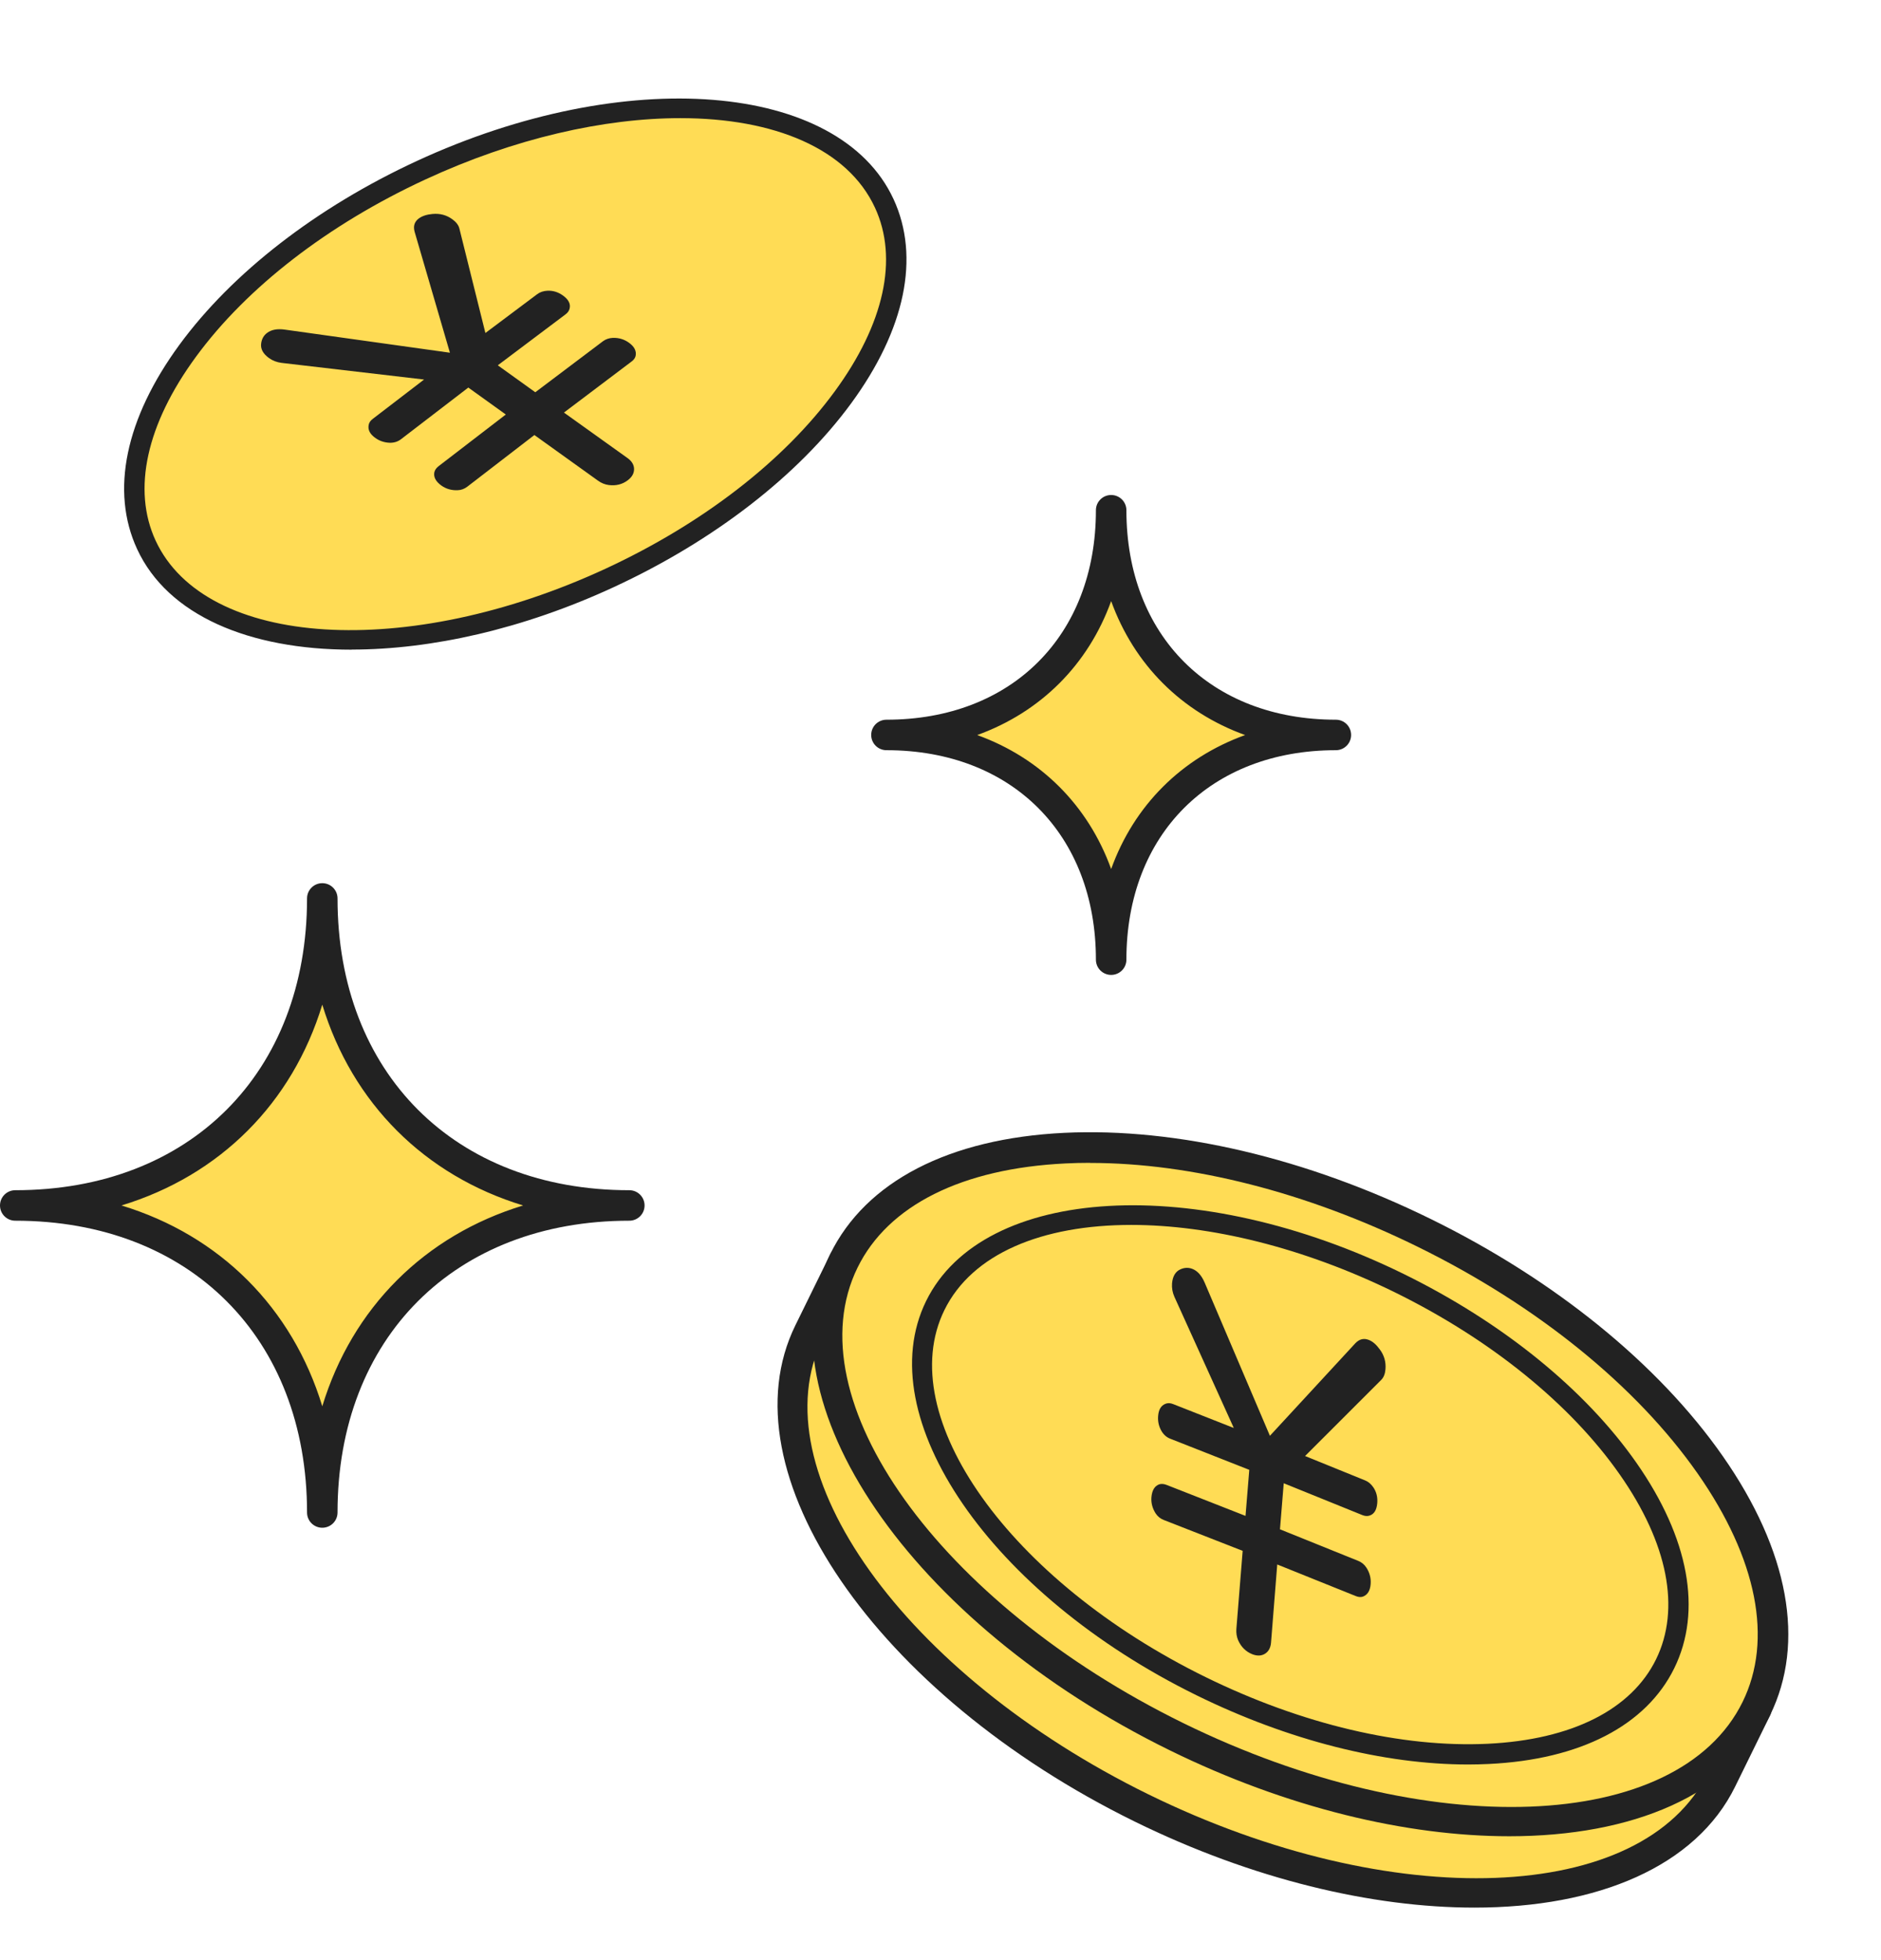
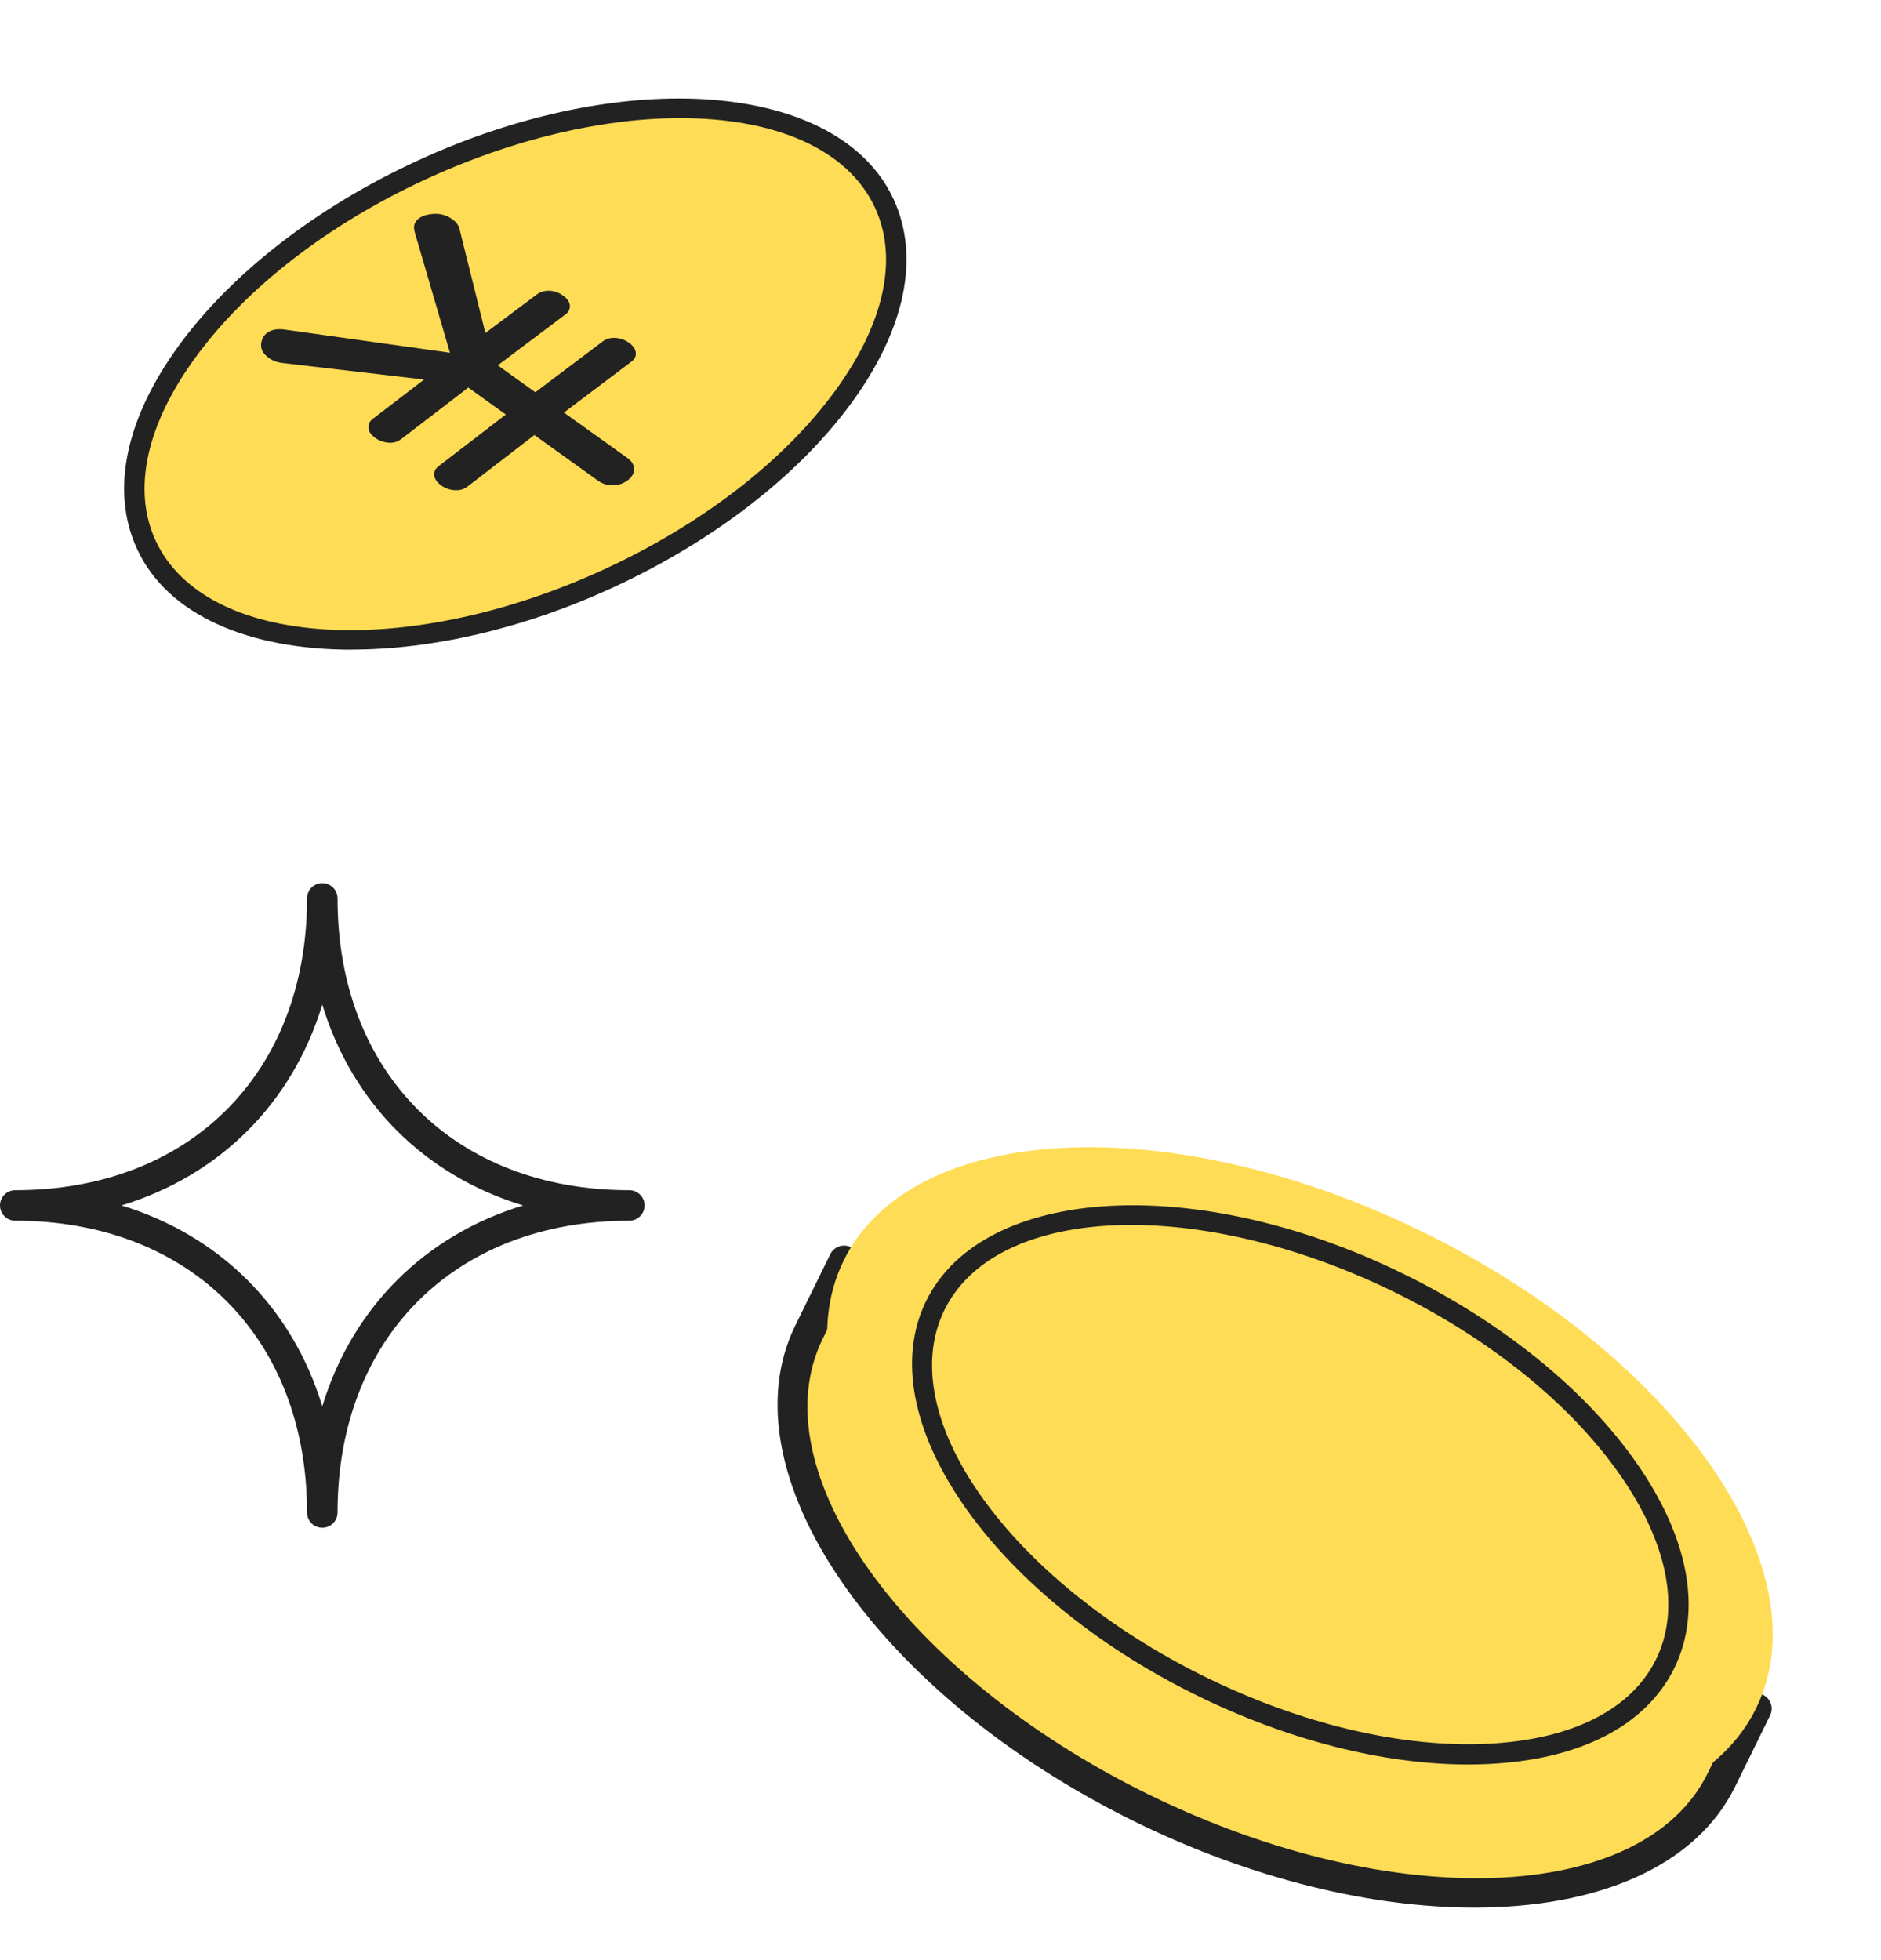
<svg xmlns="http://www.w3.org/2000/svg" width="95" height="99" viewBox="0 0 95 99" fill="none">
  <path d="M30.783 29.213C41.074 24.451 47.284 15.982 44.653 10.296C42.022 4.609 31.547 3.86 21.255 8.622C10.964 13.384 4.754 21.854 7.385 27.54C10.016 33.225 20.491 33.975 30.783 29.213Z" fill="#FFDC55" />
  <path d="M17.766 32.812C12.582 32.812 8.47 31.077 6.925 27.731C5.57 24.805 6.33 21.14 9.066 17.408C11.735 13.769 15.99 10.473 21.046 8.133C31.579 3.261 42.379 4.124 45.126 10.053C46.481 12.978 45.721 16.643 42.985 20.375C40.316 24.014 36.061 27.31 31.005 29.65C26.416 31.776 21.77 32.807 17.766 32.807V32.812ZM34.362 5.967C30.507 5.967 25.974 6.983 21.478 9.067C16.576 11.336 12.464 14.513 9.897 18.019C7.393 21.432 6.669 24.733 7.86 27.305C10.37 32.725 20.559 33.362 30.573 28.727C35.475 26.458 39.587 23.28 42.154 19.774C44.658 16.361 45.382 13.06 44.191 10.489C42.811 7.501 39.094 5.967 34.362 5.967Z" fill="#222222" />
  <path d="M86.936 89.892C83.487 96.919 70.377 97.556 57.652 91.309C44.928 85.062 37.408 74.303 40.857 67.276L42.623 63.678L88.702 86.294L86.936 89.892Z" fill="#FFDC55" />
  <path d="M74.464 96.344C69.295 96.344 63.254 94.917 57.315 92.001C44.23 85.58 36.536 74.333 40.17 66.936L41.936 63.338C42.126 62.958 42.583 62.799 42.968 62.984L89.047 85.6C89.427 85.79 89.586 86.247 89.401 86.632L87.635 90.23C85.654 94.27 80.69 96.344 74.469 96.344H74.464ZM42.978 64.704L41.551 67.614C38.291 74.251 45.668 84.569 57.992 90.62C70.317 96.667 82.99 96.19 86.249 89.553L87.677 86.642L42.978 64.704Z" fill="#222222" />
  <path d="M88.694 86.273C92.143 79.243 84.624 68.483 71.9 62.238C59.175 55.993 46.063 56.629 42.613 63.658C39.164 70.687 46.683 81.448 59.407 87.693C72.132 93.938 85.244 93.302 88.694 86.273Z" fill="#FFDC55" />
-   <path d="M76.226 92.74C71.057 92.74 65.015 91.313 59.076 88.398C45.992 81.976 38.298 70.73 41.932 63.333C43.728 59.673 47.927 57.497 53.753 57.214C59.415 56.942 65.98 58.482 72.253 61.562C78.52 64.637 83.761 68.892 87.005 73.537C90.347 78.316 91.194 82.967 89.397 86.627C87.416 90.666 82.452 92.74 76.231 92.74H76.226ZM55.057 58.729C54.641 58.729 54.231 58.739 53.825 58.759C48.584 59.011 44.853 60.879 43.313 64.016C40.053 70.653 47.429 80.97 59.754 87.022C72.078 93.069 84.752 92.591 88.011 85.954C89.551 82.818 88.745 78.722 85.743 74.425C82.642 69.99 77.612 65.915 71.57 62.953C65.985 60.212 60.175 58.734 55.062 58.734L55.057 58.729Z" fill="#222222" />
  <path d="M84.089 84.011C86.849 78.387 80.834 69.777 70.654 64.781C60.474 59.786 49.985 60.295 47.224 65.919C44.464 71.544 50.479 80.153 60.659 85.149C70.839 90.145 81.329 89.635 84.089 84.011Z" fill="#FFDC55" />
  <path d="M74.153 89.116C69.887 89.116 65.062 87.894 60.442 85.626C50.028 80.513 43.894 71.582 46.773 65.709C49.653 59.842 60.473 59.226 70.888 64.339C75.888 66.792 80.066 70.18 82.653 73.886C85.302 77.68 85.979 81.36 84.558 84.255C83.136 87.15 79.809 88.87 75.19 89.09C74.846 89.106 74.502 89.116 74.153 89.116ZM57.137 61.865C52.635 61.865 49.098 63.312 47.697 66.166C45.069 71.525 50.987 79.846 60.899 84.707C65.745 87.083 70.806 88.279 75.144 88.069C79.373 87.864 82.391 86.349 83.639 83.803C84.886 81.257 84.239 77.947 81.811 74.477C79.322 70.914 75.282 67.644 70.436 65.263C65.796 62.989 61.094 61.865 57.132 61.865H57.137Z" fill="#222222" />
-   <path d="M16.276 76.39C16.276 67.217 9.942 60.883 0.77 60.883C9.942 60.883 16.276 54.548 16.276 45.376C16.276 54.548 22.611 60.883 31.784 60.883C22.611 60.883 16.276 67.217 16.276 76.39Z" fill="#FFDC55" />
  <path d="M16.277 77.159C15.851 77.159 15.507 76.815 15.507 76.389C15.507 67.576 9.583 61.652 0.77 61.652C0.344 61.652 0 61.308 0 60.882C0 60.456 0.344 60.112 0.77 60.112C9.583 60.112 15.507 54.189 15.507 45.375C15.507 44.949 15.851 44.605 16.277 44.605C16.703 44.605 17.047 44.949 17.047 45.375C17.047 54.189 22.97 60.112 31.784 60.112C32.21 60.112 32.554 60.456 32.554 60.882C32.554 61.308 32.21 61.652 31.784 61.652C22.97 61.652 17.047 67.576 17.047 76.389C17.047 76.815 16.703 77.159 16.277 77.159ZM6.134 60.882C11.108 62.396 14.763 66.051 16.277 71.025C17.791 66.051 21.446 62.396 26.42 60.882C21.446 59.368 17.791 55.713 16.277 50.739C14.763 55.713 11.108 59.368 6.134 60.882Z" fill="#222222" />
-   <path d="M56.119 48.469C56.119 41.755 51.484 37.12 44.77 37.12C51.484 37.12 56.119 32.484 56.119 25.77C56.119 32.484 60.754 37.12 67.468 37.12C60.754 37.12 56.119 41.755 56.119 48.469Z" fill="#FFDC55" />
-   <path d="M56.119 49.238C55.693 49.238 55.349 48.894 55.349 48.468C55.349 42.139 51.099 37.889 44.77 37.889C44.344 37.889 44 37.545 44 37.119C44 36.693 44.344 36.349 44.77 36.349C51.099 36.349 55.349 32.099 55.349 25.77C55.349 25.344 55.693 25 56.119 25C56.545 25 56.889 25.344 56.889 25.77C56.889 32.099 61.139 36.349 67.468 36.349C67.894 36.349 68.238 36.693 68.238 37.119C68.238 37.545 67.894 37.889 67.468 37.889C61.139 37.889 56.889 42.139 56.889 48.468C56.889 48.894 56.545 49.238 56.119 49.238ZM49.354 37.124C52.562 38.284 54.959 40.681 56.119 43.89C57.274 40.681 59.676 38.284 62.885 37.124C59.676 35.964 57.279 33.567 56.119 30.359C54.959 33.567 52.562 35.964 49.354 37.124Z" fill="#222222" />
  <path d="M21.424 19.169L14.218 18.327C13.976 18.296 13.766 18.214 13.581 18.081C13.278 17.86 13.15 17.614 13.191 17.336C13.222 17.121 13.314 16.946 13.484 16.818C13.704 16.648 14.007 16.592 14.397 16.649L22.723 17.814L20.942 11.711C20.86 11.423 20.932 11.197 21.152 11.033C21.322 10.91 21.548 10.833 21.84 10.807C22.215 10.771 22.554 10.858 22.852 11.079C23.041 11.218 23.159 11.372 23.201 11.541L24.515 16.818L27.132 14.857C27.276 14.749 27.451 14.693 27.656 14.683C27.938 14.672 28.195 14.755 28.431 14.924C28.718 15.129 28.831 15.355 28.765 15.596C28.739 15.699 28.672 15.796 28.559 15.879L25.141 18.45L27.035 19.811L30.453 17.234C30.592 17.131 30.756 17.075 30.946 17.064C31.254 17.054 31.526 17.136 31.768 17.311C32.04 17.506 32.153 17.732 32.101 17.978C32.076 18.081 32.009 18.178 31.896 18.26L28.482 20.837L31.696 23.137C31.911 23.291 32.019 23.476 32.024 23.686C32.024 23.901 31.927 24.086 31.711 24.251C31.439 24.461 31.116 24.543 30.746 24.497C30.551 24.471 30.371 24.399 30.202 24.276L26.989 21.971L23.596 24.584C23.452 24.692 23.293 24.754 23.103 24.759C22.8 24.769 22.528 24.692 22.292 24.523C22.005 24.317 21.886 24.086 21.938 23.845C21.969 23.732 22.035 23.635 22.148 23.547L25.546 20.935L23.652 19.574L20.254 22.182C20.095 22.305 19.905 22.367 19.679 22.362C19.412 22.351 19.171 22.274 18.95 22.115C18.689 21.925 18.576 21.715 18.617 21.479C18.632 21.356 18.704 21.248 18.827 21.155L21.43 19.159L21.424 19.169Z" fill="#222222" />
-   <path d="M62.304 72.1L59.312 65.493C59.214 65.273 59.178 65.047 59.194 64.821C59.225 64.451 59.373 64.21 59.63 64.102C59.83 64.015 60.031 64.01 60.226 64.087C60.482 64.189 60.688 64.421 60.842 64.78L64.137 72.515L68.449 67.844C68.654 67.629 68.88 67.572 69.136 67.675C69.332 67.752 69.511 67.911 69.686 68.152C69.912 68.455 70.004 68.789 69.973 69.158C69.953 69.394 69.881 69.569 69.758 69.692L65.913 73.537L68.947 74.769C69.111 74.835 69.249 74.954 69.368 75.128C69.522 75.364 69.583 75.626 69.558 75.918C69.527 76.273 69.393 76.483 69.152 76.55C69.049 76.581 68.931 76.57 68.803 76.519L64.835 74.912L64.645 77.238L68.613 78.839C68.772 78.906 68.906 79.014 69.013 79.178C69.178 79.435 69.249 79.712 69.224 80.01C69.198 80.343 69.065 80.554 68.823 80.641C68.721 80.672 68.603 80.662 68.474 80.61L64.507 79.014L64.194 82.956C64.173 83.218 64.07 83.408 63.891 83.521C63.711 83.633 63.495 83.644 63.244 83.546C62.926 83.418 62.689 83.187 62.535 82.848C62.458 82.668 62.428 82.473 62.443 82.268L62.761 78.326L58.773 76.766C58.603 76.699 58.47 76.591 58.367 76.437C58.203 76.18 58.131 75.908 58.152 75.621C58.183 75.267 58.316 75.046 58.552 74.964C58.665 74.933 58.783 74.943 58.917 74.995L62.905 76.56L63.095 74.235L59.107 72.664C58.917 72.592 58.768 72.459 58.655 72.264C58.521 72.028 58.47 71.781 58.491 71.514C58.516 71.191 58.639 70.986 58.865 70.898C58.978 70.852 59.107 70.857 59.25 70.914L62.299 72.115L62.304 72.1Z" fill="#222222" />
</svg>